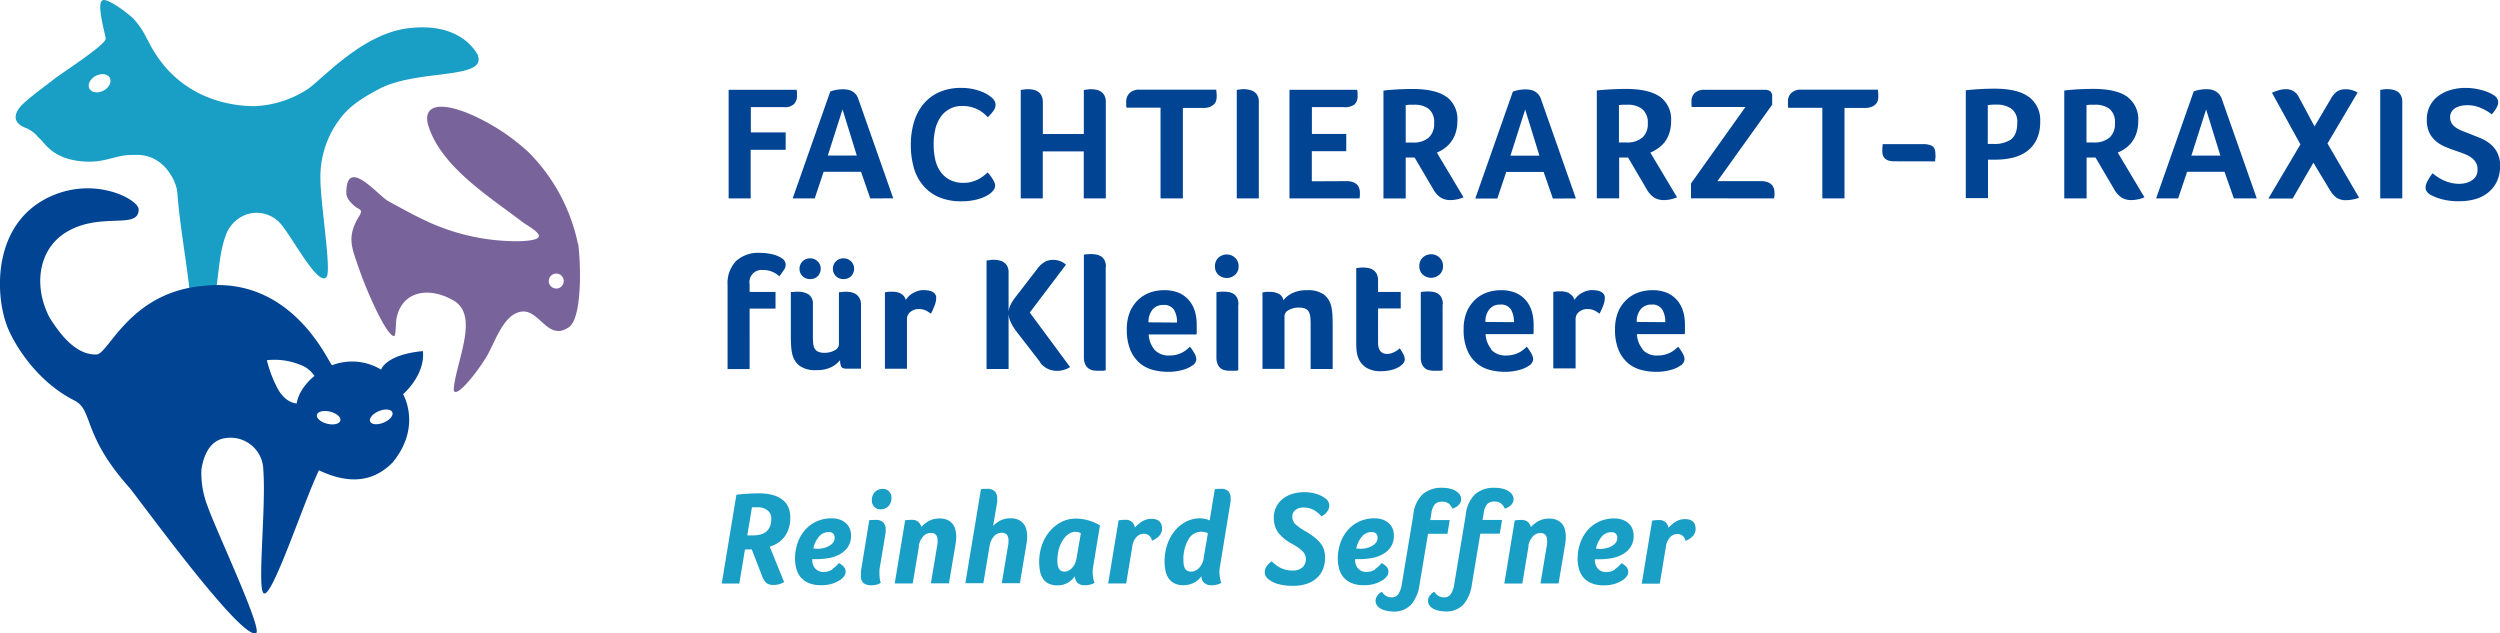
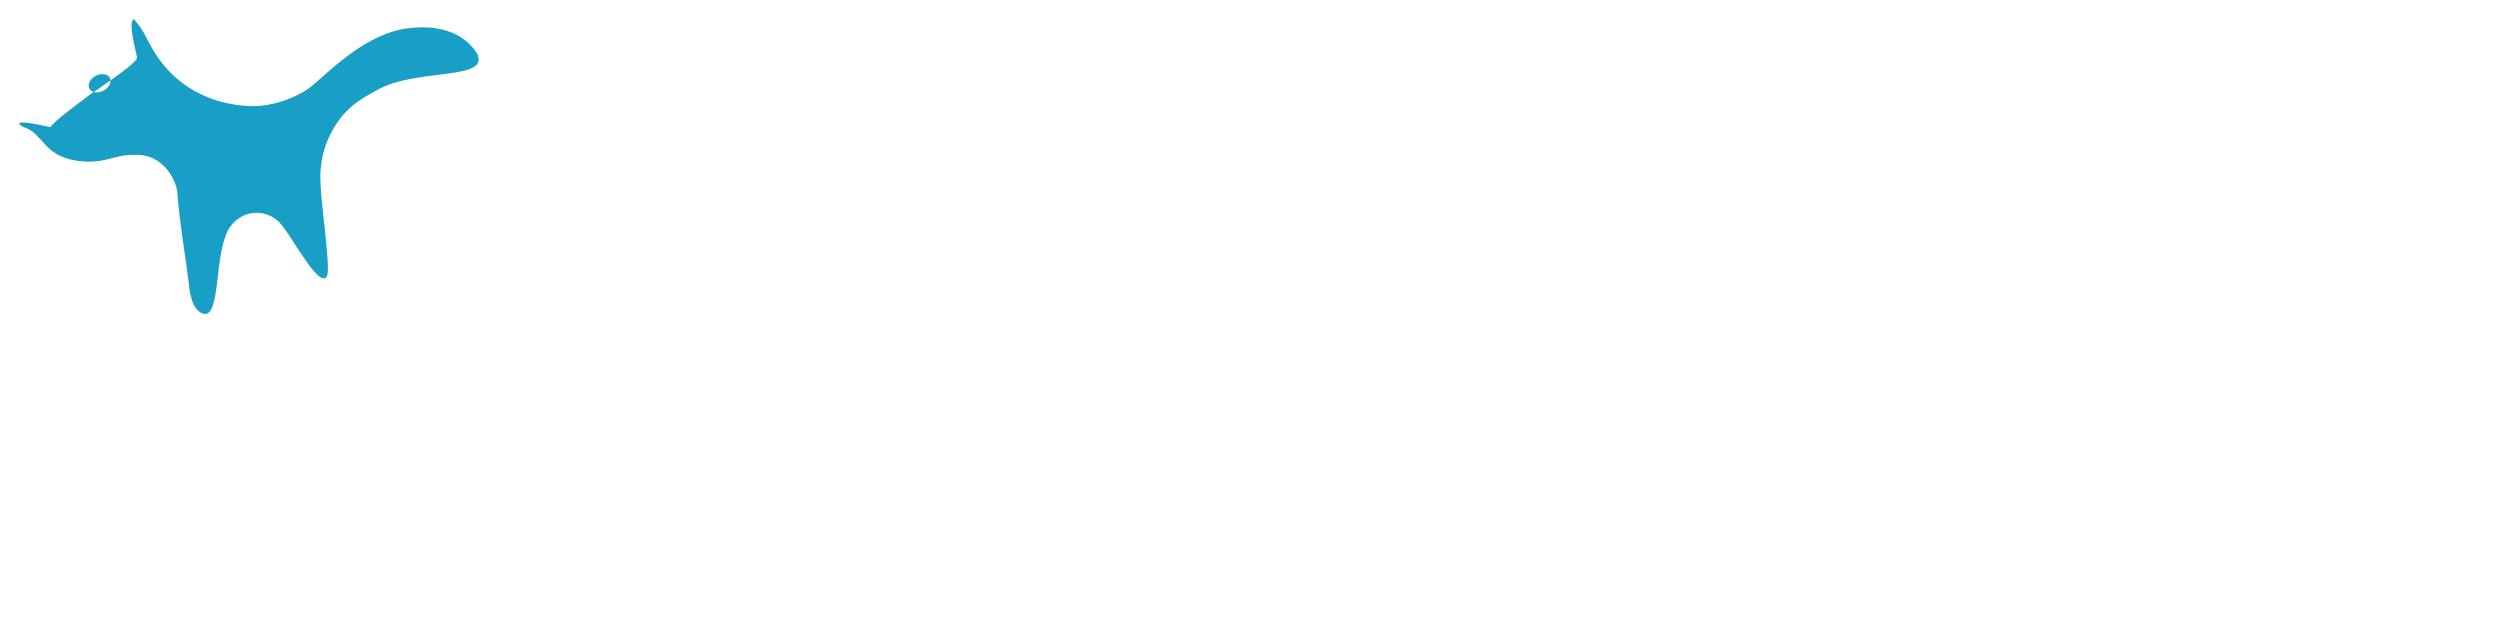
<svg xmlns="http://www.w3.org/2000/svg" viewBox="0 0 588.67 149.15">
  <defs>
    <style>.cls-1{fill:#199ec5;}.cls-2{fill:#004493;}.cls-3{fill:#79639b;}</style>
  </defs>
  <title>logo-seffner</title>
  <g id="Ebene_2" data-name="Ebene 2">
    <g id="Ebene_1-2" data-name="Ebene 1">
-       <path class="cls-1" d="M177,129.34l2.42,6.22a4.4,4.4,0,0,0,1,1.68,2.58,2.58,0,0,0,1.74.49,4.89,4.89,0,0,0,1.27-.16,5.5,5.5,0,0,0,1.21-.5l-3.39-8.35a6.86,6.86,0,0,0,3.56-2.43,7.49,7.49,0,0,0,1.27-4.57,5.82,5.82,0,0,0-.41-2.18,4.48,4.48,0,0,0-1.3-1.77,6.38,6.38,0,0,0-2.31-1.18,11.87,11.87,0,0,0-3.39-.42q-1.22,0-2.54.08t-2.73.24l-3.45,20.91h4.14l1.32-8Zm4.3-5.4a3,3,0,0,1-.89,1.26,3.56,3.56,0,0,1-1.4.67,7.36,7.36,0,0,1-1.79.2h-1.26l1.1-6.62.58,0,.8,0a3.57,3.57,0,0,1,2.26.71,2.28,2.28,0,0,1,.91,1.9,5.27,5.27,0,0,1-.31,1.95ZM196,134.08a3.92,3.92,0,0,1-2.2.6,2.5,2.5,0,0,1-.89-.17,2.4,2.4,0,0,1-.82-.52,2.71,2.71,0,0,1-.6-.88,3.1,3.1,0,0,1-.23-1.26v-.19a4,4,0,0,0,.5,0h.56a17.32,17.32,0,0,0,2.67-.22,8.27,8.27,0,0,0,2.61-.85,5.68,5.68,0,0,0,2-1.71,4.73,4.73,0,0,0,.79-2.84,4.08,4.08,0,0,0-.3-1.57,3.51,3.51,0,0,0-.88-1.26,4.29,4.29,0,0,0-1.43-.85,5.62,5.62,0,0,0-1.95-.31,8.31,8.31,0,0,0-3.64.77,8.13,8.13,0,0,0-2.7,2.06,9.18,9.18,0,0,0-1.69,3,11.19,11.19,0,0,0-.6,3.66,8.76,8.76,0,0,0,.31,2.35,5.26,5.26,0,0,0,1,2,5.12,5.12,0,0,0,1.88,1.38,7.08,7.08,0,0,0,2.89.52,8.33,8.33,0,0,0,2.87-.41,8.46,8.46,0,0,0,1.77-.88,4.13,4.13,0,0,0,.82-.79,1.75,1.75,0,0,0,.38-1.13q0-1.16-1.6-2a6.2,6.2,0,0,1-1.54,1.41Zm-4-4.9-.49,0a6.47,6.47,0,0,1,1.33-2.82,2.9,2.9,0,0,1,2.28-1.07,1.33,1.33,0,0,1,1.1.39,1.44,1.44,0,0,1,.31.93,1.88,1.88,0,0,1-.36,1.15,3,3,0,0,1-1,.82,4.84,4.84,0,0,1-1.32.49,6.73,6.73,0,0,1-1.44.16Zm10.72,5.59a3,3,0,0,0,0,.36c0,.14,0,.25,0,.33a2.3,2.3,0,0,0,.61,1.85,3,3,0,0,0,1.9.5,4.71,4.71,0,0,0,1.11-.13,3.9,3.9,0,0,0,1.05-.44,5,5,0,0,1-.23-1,9,9,0,0,1-.08-1.19q0-.38,0-.74c0-.24.05-.48.09-.71l1.38-8.29c0-.13,0-.25,0-.38s0-.25,0-.38a2.2,2.2,0,0,0-.55-1.52,2.37,2.37,0,0,0-1.84-.61l-.71,0c-.26,0-.52.05-.77.09l-2,12.24Zm6.44-15.54a2.76,2.76,0,0,0,.75-2.13,2.05,2.05,0,0,0-.53-1.35,1.91,1.91,0,0,0-1.54-.63,2.56,2.56,0,0,0-1.79.69,2.76,2.76,0,0,0-.75,2.14,2,2,0,0,0,.53,1.35,1.91,1.91,0,0,0,1.54.63,2.56,2.56,0,0,0,1.79-.69Zm7.19,9.29a4.22,4.22,0,0,1,1-2.17,2.29,2.29,0,0,1,1.76-.85,1.49,1.49,0,0,1,1.33.5,2.18,2.18,0,0,1,.33,1.22c0,.21,0,.42,0,.63s-.05.43-.1.66l-1.48,8.85h4.26l1.49-8.85q.09-.53.16-1.08a9.54,9.54,0,0,0,.06-1.11,6.09,6.09,0,0,0-.32-2,3.29,3.29,0,0,0-1.23-1.6,3.91,3.91,0,0,0-2.31-.63,5.17,5.17,0,0,0-2.61.6,7.37,7.37,0,0,0-1.76,1.38,2.37,2.37,0,0,0-.82-1.29,2.4,2.4,0,0,0-1.41-.38,9.24,9.24,0,0,0-1.57.13l-2.45,14.85h4.24l1.48-8.85ZM234.81,118c0-.12,0-.25,0-.38s0-.25,0-.38a2.2,2.2,0,0,0-.55-1.52,2.37,2.37,0,0,0-1.84-.61l-.69,0q-.38,0-.75.09l-3.67,22.13h4.24l1.48-8.85a4.22,4.22,0,0,1,1-2.17,2.29,2.29,0,0,1,1.76-.85,1.49,1.49,0,0,1,1.34.5,2.19,2.19,0,0,1,.33,1.22c0,.21,0,.42,0,.63s-.05.43-.09.66l-1.48,8.85h4.26l1.49-8.85q.09-.53.16-1.08a9.77,9.77,0,0,0,.06-1.11,6.09,6.09,0,0,0-.32-2,3.29,3.29,0,0,0-1.23-1.6,3.91,3.91,0,0,0-2.31-.63,5.18,5.18,0,0,0-2.45.52,7,7,0,0,0-1.7,1.24l1-5.84Zm19,19.32a2.44,2.44,0,0,0,1.6.49,5.77,5.77,0,0,0,1.19-.13,3.75,3.75,0,0,0,1.13-.44,5.42,5.42,0,0,1-.33-1.24,9,9,0,0,1-.11-1.4,5.35,5.35,0,0,1,.09-1l1.63-9.89a10.73,10.73,0,0,0-2.86-1.21,11.08,11.08,0,0,0-2.76-.39,7.41,7.41,0,0,0-3.58.86,9,9,0,0,0-2.75,2.28,10.3,10.3,0,0,0-1.76,3.23,12.16,12.16,0,0,0-.41,6,4.89,4.89,0,0,0,.69,1.77,3.39,3.39,0,0,0,1.32,1.16,4.66,4.66,0,0,0,2.12.42,4.57,4.57,0,0,0,2.37-.59,6,6,0,0,0,1.71-1.54,2.22,2.22,0,0,0,.69,1.6Zm.69-11.72-1,5.79a4.84,4.84,0,0,1-.35,1.24,4,4,0,0,1-.63,1,3.18,3.18,0,0,1-.85.7,2.08,2.08,0,0,1-1,.27q-1.69,0-1.69-2.47a10.63,10.63,0,0,1,.36-2.88,7.59,7.59,0,0,1,1-2.17,4.73,4.73,0,0,1,1.35-1.38,2.86,2.86,0,0,1,1.57-.48,2.48,2.48,0,0,1,1.29.38Zm18.49.55a2.5,2.5,0,0,0,.63-1.77,2.86,2.86,0,0,0-.11-.77,1.86,1.86,0,0,0-.38-.71,2,2,0,0,0-.74-.52,3,3,0,0,0-1.19-.2,4.09,4.09,0,0,0-2.32.63,9.18,9.18,0,0,0-1.66,1.41,2.08,2.08,0,0,0-2.26-1.82,9.25,9.25,0,0,0-1.57.13l-2.45,14.85h4.24l1.44-8.66a4,4,0,0,1,1-2.29,2.36,2.36,0,0,1,1.68-.75,1.91,1.91,0,0,1,1.95,1.63,5,5,0,0,0,1.73-1.15Zm10.67,11.17a2.44,2.44,0,0,0,1.6.49,5.77,5.77,0,0,0,1.19-.13,3.75,3.75,0,0,0,1.13-.44,5.48,5.48,0,0,1-.33-1.24,9,9,0,0,1-.11-1.4,5.28,5.28,0,0,1,.09-1L289.78,118c0-.12,0-.25,0-.38s0-.25,0-.38a2.33,2.33,0,0,0-.5-1.52,2.21,2.21,0,0,0-1.79-.61l-.69,0q-.38,0-.75.09l-1.22,7.35a4.1,4.1,0,0,0-1.07-.36,5.55,5.55,0,0,0-1.13-.14,7.18,7.18,0,0,0-3.42.82,8.41,8.41,0,0,0-2.65,2.21,10.42,10.42,0,0,0-1.73,3.23,12.19,12.19,0,0,0-.61,3.88,10.22,10.22,0,0,0,.23,2.26,5,5,0,0,0,.75,1.77,3.57,3.57,0,0,0,1.38,1.16,4.85,4.85,0,0,0,2.15.42,5.53,5.53,0,0,0,2.25-.51,4.45,4.45,0,0,0,1.9-1.62,2.22,2.22,0,0,0,.69,1.6Zm-.22-5.93a4.45,4.45,0,0,1-.36,1.24,4.32,4.32,0,0,1-.64,1,3,3,0,0,1-.88.7,2.32,2.32,0,0,1-1.1.27q-1.79,0-1.79-2.47a9.3,9.3,0,0,1,1.18-5.15,3.45,3.45,0,0,1,2.94-1.77,4.17,4.17,0,0,1,.88.09,2.5,2.5,0,0,1,.75.28l-1,5.79Zm18.25,2.41a8.22,8.22,0,0,1-2.24-1.63,4.45,4.45,0,0,0-1.15,1.11,2.44,2.44,0,0,0-.49,1.46,1.8,1.8,0,0,0,.27,1,3.26,3.26,0,0,0,.83.82,6.72,6.72,0,0,0,2.18,1,13.18,13.18,0,0,0,3.44.38,10.26,10.26,0,0,0,3-.42,6.66,6.66,0,0,0,2.38-1.27,5.73,5.73,0,0,0,1.55-2.09,7,7,0,0,0,.55-2.84,6.42,6.42,0,0,0-.22-1.73A4.67,4.67,0,0,0,311,128a8,8,0,0,0-1.46-1.46,19.28,19.28,0,0,0-2.26-1.51,12.34,12.34,0,0,1-2.17-1.52,2.49,2.49,0,0,1-.81-1.93,1.87,1.87,0,0,1,.7-1.46,2.78,2.78,0,0,1,1.89-.61,4.93,4.93,0,0,1,2.41.55,6.75,6.75,0,0,1,1.85,1.52,3.3,3.3,0,0,0,1.31-1.05A2.48,2.48,0,0,0,313,119a2,2,0,0,0-.78-1.54,8.78,8.78,0,0,0-.74-.5,6,6,0,0,0-1.1-.52,9.68,9.68,0,0,0-1.44-.39,9.31,9.31,0,0,0-1.77-.16,9.65,9.65,0,0,0-2.86.41,6.86,6.86,0,0,0-2.29,1.19,5.49,5.49,0,0,0-2.07,4.43,5.67,5.67,0,0,0,1.08,3.56,10,10,0,0,0,3.19,2.56,17.49,17.49,0,0,1,1.59,1,5.77,5.77,0,0,1,1,.86,2.71,2.71,0,0,1,.51,2.75,2.33,2.33,0,0,1-.54.85,2.81,2.81,0,0,1-.95.61,3.55,3.55,0,0,1-1.35.24,6.44,6.44,0,0,1-2.81-.57Zm22.15.28a3.92,3.92,0,0,1-2.2.6,2.51,2.51,0,0,1-.9-.17,2.4,2.4,0,0,1-.82-.52,2.7,2.7,0,0,1-.6-.88,3.09,3.09,0,0,1-.24-1.26v-.19a4,4,0,0,0,.5,0h.57a17.34,17.34,0,0,0,2.67-.22,8.27,8.27,0,0,0,2.61-.85,5.68,5.68,0,0,0,2-1.71,4.74,4.74,0,0,0,.78-2.84,4.07,4.07,0,0,0-.3-1.57,3.52,3.52,0,0,0-.88-1.26,4.3,4.3,0,0,0-1.43-.85,5.61,5.61,0,0,0-1.95-.31,8.31,8.31,0,0,0-3.64.77,8.12,8.12,0,0,0-2.7,2.06,9.19,9.19,0,0,0-1.7,3,11.23,11.23,0,0,0-.6,3.66,8.71,8.71,0,0,0,.31,2.35,5.25,5.25,0,0,0,1,2,5.12,5.12,0,0,0,1.88,1.38,7.08,7.08,0,0,0,2.89.52,8.32,8.32,0,0,0,2.87-.41,8.48,8.48,0,0,0,1.77-.88,4.1,4.1,0,0,0,.82-.79,1.75,1.75,0,0,0,.38-1.13q0-1.16-1.6-2a6.22,6.22,0,0,1-1.54,1.41Zm-4-4.9-.49,0a6.44,6.44,0,0,1,1.33-2.82,2.9,2.9,0,0,1,2.28-1.07,1.34,1.34,0,0,1,1.1.39,1.44,1.44,0,0,1,.31.93,1.88,1.88,0,0,1-.36,1.15,3,3,0,0,1-1,.82,4.83,4.83,0,0,1-1.32.49,6.74,6.74,0,0,1-1.44.16Zm21.27-10.63a3.43,3.43,0,0,1,.88,1.21,3.18,3.18,0,0,0,1.55-.93,1.91,1.91,0,0,0,.52-1.24,2.06,2.06,0,0,0-.72-1.57,4,4,0,0,0-1.52-.85,7.23,7.23,0,0,0-2.25-.31,6.72,6.72,0,0,0-4.55,1.49,7.75,7.75,0,0,0-2.23,4.91l-2.73,16.42a5.44,5.44,0,0,1-.8,2.21,1.8,1.8,0,0,1-1.55.77,2.55,2.55,0,0,1-1.33-.33,3.3,3.3,0,0,1-1-1,3.26,3.26,0,0,0-1.11,1,2,2,0,0,0-.36,1.12,1.82,1.82,0,0,0,.41,1.21,2.9,2.9,0,0,0,1,.77,5.4,5.4,0,0,0,1.32.41A7.71,7.71,0,0,0,328,144a5.45,5.45,0,0,0,4.3-1.66,9,9,0,0,0,1.95-4.65l2-12h4.58l.53-3.23h-4.58l.28-1.69a3.82,3.82,0,0,1,.83-2.06,2.23,2.23,0,0,1,1.65-.58,2.42,2.42,0,0,1,1.6.46Zm12.34,0a3.46,3.46,0,0,1,.88,1.21,3.19,3.19,0,0,0,1.55-.93,1.92,1.92,0,0,0,.52-1.24,2.05,2.05,0,0,0-.72-1.57,4,4,0,0,0-1.52-.85,7.23,7.23,0,0,0-2.24-.31,6.72,6.72,0,0,0-4.55,1.49,7.75,7.75,0,0,0-2.23,4.91l-2.73,16.42a5.44,5.44,0,0,1-.8,2.21,1.8,1.8,0,0,1-1.55.77,2.55,2.55,0,0,1-1.33-.33,3.31,3.31,0,0,1-1-1,3.26,3.26,0,0,0-1.11,1,2,2,0,0,0-.36,1.12,1.82,1.82,0,0,0,.41,1.21,2.91,2.91,0,0,0,1,.77,5.41,5.41,0,0,0,1.32.41,7.7,7.7,0,0,0,1.33.13,5.44,5.44,0,0,0,4.3-1.66,9,9,0,0,0,1.95-4.65l2-12h4.58l.53-3.23h-4.58l.28-1.69a3.83,3.83,0,0,1,.83-2.06,2.23,2.23,0,0,1,1.65-.58,2.42,2.42,0,0,1,1.6.46Zm6.43,10a4.22,4.22,0,0,1,1-2.17,2.29,2.29,0,0,1,1.76-.85,1.49,1.49,0,0,1,1.33.5,2.18,2.18,0,0,1,.33,1.22,6.27,6.27,0,0,1,0,.63q0,.31-.09.66l-1.48,8.85h4.26l1.49-8.85q.09-.53.16-1.08a9.77,9.77,0,0,0,.06-1.11,6.09,6.09,0,0,0-.32-2,3.29,3.29,0,0,0-1.23-1.6,3.91,3.91,0,0,0-2.31-.63,5.18,5.18,0,0,0-2.61.6,7.34,7.34,0,0,0-1.76,1.38,2.37,2.37,0,0,0-.82-1.29,2.41,2.41,0,0,0-1.41-.38,9.24,9.24,0,0,0-1.57.13l-2.45,14.85h4.24l1.47-8.85Zm20.41,5.56a3.92,3.92,0,0,1-2.2.6,2.5,2.5,0,0,1-.89-.17,2.41,2.41,0,0,1-.82-.52,2.71,2.71,0,0,1-.6-.88,3.09,3.09,0,0,1-.24-1.26v-.19a4,4,0,0,0,.5,0h.57a17.33,17.33,0,0,0,2.67-.22,8.27,8.27,0,0,0,2.61-.85,5.68,5.68,0,0,0,2-1.71,4.73,4.73,0,0,0,.78-2.84,4.09,4.09,0,0,0-.3-1.57,3.53,3.53,0,0,0-.88-1.26,4.31,4.31,0,0,0-1.43-.85,5.61,5.61,0,0,0-1.95-.31,8.31,8.31,0,0,0-3.64.77,8.14,8.14,0,0,0-2.7,2.06,9.18,9.18,0,0,0-1.69,3,11.2,11.2,0,0,0-.6,3.66,8.76,8.76,0,0,0,.31,2.35,5.26,5.26,0,0,0,1,2,5.13,5.13,0,0,0,1.88,1.38,7.08,7.08,0,0,0,2.89.52,8.33,8.33,0,0,0,2.87-.41,8.45,8.45,0,0,0,1.77-.88,4.1,4.1,0,0,0,.82-.79,1.75,1.75,0,0,0,.38-1.13q0-1.16-1.6-2a6.2,6.2,0,0,1-1.54,1.41Zm-4-4.9-.49,0a6.46,6.46,0,0,1,1.33-2.82,2.9,2.9,0,0,1,2.28-1.07,1.34,1.34,0,0,1,1.1.39,1.44,1.44,0,0,1,.31.93,1.88,1.88,0,0,1-.36,1.15,3,3,0,0,1-1,.82,4.84,4.84,0,0,1-1.32.49,6.73,6.73,0,0,1-1.44.16Zm22.34-3a2.5,2.5,0,0,0,.63-1.77,2.85,2.85,0,0,0-.11-.77,1.85,1.85,0,0,0-.38-.71,2,2,0,0,0-.74-.52,3,3,0,0,0-1.19-.2,4.09,4.09,0,0,0-2.32.63,9.16,9.16,0,0,0-1.66,1.41,2.08,2.08,0,0,0-2.26-1.82,9.23,9.23,0,0,0-1.57.13l-2.45,14.85h4.24l1.44-8.66a4,4,0,0,1,1-2.29,2.37,2.37,0,0,1,1.68-.75,1.91,1.91,0,0,1,1.95,1.63,5,5,0,0,0,1.73-1.15Z" />
-       <path class="cls-2" d="M184.55,63.66a2.66,2.66,0,0,0,.46-1.3,1.9,1.9,0,0,0-1-1.6,6.74,6.74,0,0,0-2.31-.92,12.92,12.92,0,0,0-2.77-.3,7.72,7.72,0,0,0-5.61,1.93,7.5,7.5,0,0,0-2,5.63v19.8h5.19V72.66h6.1V68.74h-6.1V66.94a2.87,2.87,0,0,1,3.17-3.36,5.47,5.47,0,0,1,2.19.42,5.14,5.14,0,0,1,1.62,1.07,11.51,11.51,0,0,0,1-1.41Zm13,17.35a1.71,1.71,0,0,1-1,1.47,4.71,4.71,0,0,1-2.42.59,3.42,3.42,0,0,1-1.55-.29,1.75,1.75,0,0,1-.8-.8,3.49,3.49,0,0,1-.31-1.24q-.06-.72-.06-1.56V71.67a2.57,2.57,0,0,0-1-2.33,4.52,4.52,0,0,0-2.52-.65l-.55,0-.55.06a4.75,4.75,0,0,1-.57,0v10.6q0,1,.06,2a12.08,12.08,0,0,0,.25,1.91,4.87,4.87,0,0,0,1.68,2.82,6.22,6.22,0,0,0,4,1.07,7.5,7.5,0,0,0,3.61-.74,6.09,6.09,0,0,0,2-1.62,3.58,3.58,0,0,0,.25,1.51q.25.51,1.2.51h3.47V71.79a3.27,3.27,0,0,0-.31-1.51,2.6,2.6,0,0,0-.78-.93,3.15,3.15,0,0,0-1.11-.5,5.43,5.43,0,0,0-1.28-.15c-.36,0-.73,0-1.11.06l-.61.06V81Zm2.82-19.49a2.46,2.46,0,0,0-1.75-.69,2.53,2.53,0,0,0-1.77.69,2.49,2.49,0,0,0,0,3.53,2.55,2.55,0,0,0,1.79.67,2.5,2.5,0,0,0,1.75-.67,2.51,2.51,0,0,0,0-3.53Zm-7.86,0a2.46,2.46,0,0,0-1.75-.69,2.53,2.53,0,0,0-1.77.69,2.49,2.49,0,0,0,0,3.53,2.55,2.55,0,0,0,1.79.67,2.5,2.5,0,0,0,1.75-.67,2.51,2.51,0,0,0,0-3.53Zm19.7,7.64a4.47,4.47,0,0,0-2.12-.47l-.73,0-.53.06-.46.08v18h5.19V75.11a2.1,2.1,0,0,1,.8-1.65,2.94,2.94,0,0,1,2-.69,3.75,3.75,0,0,1,1.53.29,5.67,5.67,0,0,1,1.3.82,15.45,15.45,0,0,0,.84-1.84,5.37,5.37,0,0,0,.42-1.91,1.45,1.45,0,0,0-.27-.89,1.85,1.85,0,0,0-.71-.57,3.36,3.36,0,0,0-1-.28,6.82,6.82,0,0,0-1-.08,4.4,4.4,0,0,0-1.43.23,6,6,0,0,0-1.22.57,4.32,4.32,0,0,0-.94.76,6.7,6.7,0,0,0-.61.76,2.12,2.12,0,0,0-1.12-1.45Zm32.67,16.16a4.89,4.89,0,0,0,4.08,2,5.63,5.63,0,0,0,1.49-.21,6.12,6.12,0,0,0,1.53-.67l-9.5-12.85L251,62.33a3.86,3.86,0,0,0-1.3-.82,4.76,4.76,0,0,0-1.79-.32,4,4,0,0,0-1.87.46,5.56,5.56,0,0,0-1.75,1.6L239,70.11a10.27,10.27,0,0,0-1,1.58,4.48,4.48,0,0,0-.51,1.77V64.16a3.07,3.07,0,0,0-.34-1.54,2.43,2.43,0,0,0-.85-.9,3.39,3.39,0,0,0-1.1-.42,5.77,5.77,0,0,0-1.12-.12,4.21,4.21,0,0,0-.55,0l-.59.08-.64.08V86.89h5.19v-13a5.61,5.61,0,0,0,.61,2.19,11.7,11.7,0,0,0,1.26,2l5.61,7.25Zm15.53-22.47a3.38,3.38,0,0,0-.31-1.54,2.37,2.37,0,0,0-.8-.92,3,3,0,0,0-1.11-.44,6.55,6.55,0,0,0-1.22-.12q-.61,0-1.18.06a1.76,1.76,0,0,0-.57.1V84.11a3.92,3.92,0,0,0,.27,1.56,2.48,2.48,0,0,0,.72,1,2.57,2.57,0,0,0,1,.5,5.61,5.61,0,0,0,1.24.13q.65,0,1.18,0a2.8,2.8,0,0,0,.73-.11V62.86Zm11.37,19.4a6,6,0,0,1-1.3-3.49h11.25a4.09,4.09,0,0,0,.06-.51l0-.67c0-.23,0-.44,0-.65V76.4a10.91,10.91,0,0,0-.42-3.05,7.07,7.07,0,0,0-1.35-2.57A6.6,6.6,0,0,0,277.69,69a8.82,8.82,0,0,0-3.62-.67,9.85,9.85,0,0,0-3.2.53,7.84,7.84,0,0,0-2.8,1.68,8.28,8.28,0,0,0-2,2.88,10.47,10.47,0,0,0-.74,4.14,12.22,12.22,0,0,0,.84,4.86,8.23,8.23,0,0,0,2.19,3.07,7.79,7.79,0,0,0,3.09,1.6,13.77,13.77,0,0,0,3.53.46,12.14,12.14,0,0,0,3.45-.44,7.14,7.14,0,0,0,2.27-1,1.91,1.91,0,0,0,1-1.53,3.25,3.25,0,0,0-.5-1.47,10.65,10.65,0,0,0-1-1.47l-.77.67a5.41,5.41,0,0,1-1,.67,6.66,6.66,0,0,1-1.3.51,6.09,6.09,0,0,1-1.68.21,4.45,4.45,0,0,1-3.64-1.39Zm-1.34-6.35a4.49,4.49,0,0,1,.94-3,3.16,3.16,0,0,1,2.51-1.09,2.76,2.76,0,0,1,2.55,1.14,5.58,5.58,0,0,1,.71,3Zm21.17-4.2a3.37,3.37,0,0,0-.3-1.55,2.35,2.35,0,0,0-.8-.92,3,3,0,0,0-1.11-.44,6.66,6.66,0,0,0-1.22-.11c-.41,0-.8,0-1.18.06a1.73,1.73,0,0,0-.57.09V84.11a4.18,4.18,0,0,0,.25,1.56,2.4,2.4,0,0,0,.69,1,2.43,2.43,0,0,0,1,.5,6.46,6.46,0,0,0,1.37.13q.61,0,1.14,0a2.23,2.23,0,0,0,.69-.11V71.71Zm-.78-11a2.88,2.88,0,0,0-3.95,0,2.68,2.68,0,0,0-.8,2,2.62,2.62,0,0,0,.8,2,2.94,2.94,0,0,0,3.95,0,2.59,2.59,0,0,0,.82-2,2.65,2.65,0,0,0-.82-2Zm11.61,13.79a1.71,1.71,0,0,1,1-1.47,4.77,4.77,0,0,1,2.44-.59,3.46,3.46,0,0,1,1.56.29,1.75,1.75,0,0,1,.8.8,3.45,3.45,0,0,1,.31,1.24q.06.72.06,1.56V86.89h5.19V76.14q0-1-.06-2a12.06,12.06,0,0,0-.25-1.91,4.88,4.88,0,0,0-1.68-2.82,6.27,6.27,0,0,0-4-1.07,7.53,7.53,0,0,0-3.62.74,6.1,6.1,0,0,0-2,1.62,2.07,2.07,0,0,0-1.12-1.54,4.71,4.71,0,0,0-2.1-.44l-.72,0-.53.06-.45.08v18h5.19V74.53Zm19.13,12a6.38,6.38,0,0,0,3.68.91,9.51,9.51,0,0,0,2.25-.25,7,7,0,0,0,1.75-.66,4,4,0,0,0,1.13-.88,1.53,1.53,0,0,0,.4-1,2.6,2.6,0,0,0-.31-1.15,12.81,12.81,0,0,0-.88-1.45c-.08.08-.21.19-.4.34a4.73,4.73,0,0,1-.67.44,5.92,5.92,0,0,1-.86.38,2.94,2.94,0,0,1-1,.17q-2.17,0-2.17-2.66V72.63h5.34V68.74h-5.34V66.07a3.38,3.38,0,0,0-.31-1.55,2.52,2.52,0,0,0-.8-.93,2.82,2.82,0,0,0-1.11-.46A6.54,6.54,0,0,0,321.1,63l-.61,0-.57.06-.57.08v17.7q0,.84.08,1.68a6.62,6.62,0,0,0,.34,1.6,4.88,4.88,0,0,0,1.85,2.4Zm18.17-14.84a3.38,3.38,0,0,0-.31-1.55,2.36,2.36,0,0,0-.8-.92,3,3,0,0,0-1.11-.44,6.67,6.67,0,0,0-1.22-.11q-.61,0-1.18.06a1.73,1.73,0,0,0-.57.09V84.11a4.2,4.2,0,0,0,.25,1.56,2.39,2.39,0,0,0,.69,1,2.43,2.43,0,0,0,1,.5,6.45,6.45,0,0,0,1.37.13q.61,0,1.14,0a2.25,2.25,0,0,0,.69-.11V71.71Zm-.78-11a2.88,2.88,0,0,0-3.95,0,2.68,2.68,0,0,0-.8,2,2.62,2.62,0,0,0,.8,2,2.94,2.94,0,0,0,3.95,0,2.59,2.59,0,0,0,.82-2,2.65,2.65,0,0,0-.82-2Zm12.15,21.51a6,6,0,0,1-1.3-3.49h11.25a4.07,4.07,0,0,0,.06-.51c0-.22,0-.44,0-.67s0-.44,0-.65V76.4a11,11,0,0,0-.42-3.05,7.08,7.08,0,0,0-1.35-2.57A6.62,6.62,0,0,0,357,69a8.82,8.82,0,0,0-3.62-.67,9.85,9.85,0,0,0-3.2.53,7.84,7.84,0,0,0-2.8,1.68,8.31,8.31,0,0,0-2,2.88,10.47,10.47,0,0,0-.74,4.14,12.22,12.22,0,0,0,.84,4.86,8.23,8.23,0,0,0,2.19,3.07,7.8,7.8,0,0,0,3.09,1.6,13.78,13.78,0,0,0,3.53.46,12.14,12.14,0,0,0,3.45-.44,7.14,7.14,0,0,0,2.27-1,1.91,1.91,0,0,0,1-1.53,3.25,3.25,0,0,0-.5-1.47,10.6,10.6,0,0,0-1-1.47l-.77.67a5.36,5.36,0,0,1-1,.67,6.66,6.66,0,0,1-1.3.51,6.09,6.09,0,0,1-1.68.21,4.45,4.45,0,0,1-3.64-1.39Zm-1.34-6.35a4.49,4.49,0,0,1,.94-3,3.16,3.16,0,0,1,2.51-1.09,2.76,2.76,0,0,1,2.55,1.14,5.58,5.58,0,0,1,.71,3Zm19.82-6.74a4.48,4.48,0,0,0-2.12-.47l-.73,0-.53.06-.46.08v18H371V75.11a2.1,2.1,0,0,1,.8-1.65,2.94,2.94,0,0,1,2-.69,3.75,3.75,0,0,1,1.53.29,5.68,5.68,0,0,1,1.3.82,15.6,15.6,0,0,0,.84-1.84,5.37,5.37,0,0,0,.42-1.91,1.45,1.45,0,0,0-.27-.89,1.86,1.86,0,0,0-.71-.57,3.36,3.36,0,0,0-1-.28,6.79,6.79,0,0,0-1-.08,4.42,4.42,0,0,0-1.43.23,6,6,0,0,0-1.22.57,4.32,4.32,0,0,0-.94.76,6.59,6.59,0,0,0-.61.76,2.12,2.12,0,0,0-1.12-1.45Zm17.15,13.09a6,6,0,0,1-1.3-3.49h11.25a4.07,4.07,0,0,0,.06-.51l0-.67c0-.23,0-.44,0-.65V76.4a10.93,10.93,0,0,0-.42-3.05,7.07,7.07,0,0,0-1.35-2.57A6.6,6.6,0,0,0,392.65,69a8.82,8.82,0,0,0-3.62-.67,9.86,9.86,0,0,0-3.2.53,7.84,7.84,0,0,0-2.8,1.68,8.3,8.3,0,0,0-2,2.88,10.47,10.47,0,0,0-.74,4.14,12.22,12.22,0,0,0,.84,4.86,8.23,8.23,0,0,0,2.19,3.07,7.79,7.79,0,0,0,3.09,1.6,13.78,13.78,0,0,0,3.53.46,12.14,12.14,0,0,0,3.45-.44,7.15,7.15,0,0,0,2.27-1,1.91,1.91,0,0,0,1-1.53,3.24,3.24,0,0,0-.5-1.47,10.69,10.69,0,0,0-1-1.47l-.77.67a5.4,5.4,0,0,1-1,.67,6.63,6.63,0,0,1-1.3.51,6.08,6.08,0,0,1-1.68.21,4.45,4.45,0,0,1-3.64-1.39Zm-1.34-6.35a4.49,4.49,0,0,1,.94-3,3.16,3.16,0,0,1,2.51-1.09,2.76,2.76,0,0,1,2.55,1.14,5.58,5.58,0,0,1,.71,3Z" />
-       <path class="cls-2" d="M176.76,25.23h7.82a3.12,3.12,0,0,0,2.42-.76,2.79,2.79,0,0,0,.67-1.91c0-.28,0-.51,0-.71a6.88,6.88,0,0,0-.1-.71h-16V46.71h5.19V35.27H185V31.18h-8.2V25.23Zm33.57,21.47-8.2-23.34a3.3,3.3,0,0,0-.7-1.26,3.35,3.35,0,0,0-1.95-1,6.57,6.57,0,0,0-.93-.08,8.6,8.6,0,0,0-1.77.17,7.39,7.39,0,0,0-1.28.36l-8.85,25.17h5.19l2.1-6.26h8.81l2.17,6.26Zm-8.58-10.07h-6.83l3.47-10.87,3.36,10.87Zm32.38,7.86a1.7,1.7,0,0,0,.19-.84,1.87,1.87,0,0,0-.19-.76,7,7,0,0,0-.46-.84,9.37,9.37,0,0,0-.57-.8l-.53-.65q-.34.31-.86.73a8.15,8.15,0,0,1-1.2.8,8,8,0,0,1-1.58.65,6.87,6.87,0,0,1-2,.27,6.8,6.8,0,0,1-3.38-.76,6.31,6.31,0,0,1-2.19-2,8.2,8.2,0,0,1-1.18-2.9,16.71,16.71,0,0,1-.34-3.43,15.88,15.88,0,0,1,.34-3.3,8.67,8.67,0,0,1,1.15-2.88,6,6,0,0,1,5.38-2.82,7.51,7.51,0,0,1,2,.25,8.43,8.43,0,0,1,1.6.61,7,7,0,0,1,1.28.84q.57.48,1,.94a11,11,0,0,0,1.26-1.41,2.53,2.53,0,0,0,.57-1.52,1.77,1.77,0,0,0-.25-.92,3,3,0,0,0-.59-.72,9.78,9.78,0,0,0-.9-.67,8.12,8.12,0,0,0-1.49-.76,13.39,13.39,0,0,0-2.1-.63,12.42,12.42,0,0,0-2.69-.27,12.62,12.62,0,0,0-5.24,1,10.26,10.26,0,0,0-3.72,2.8,12,12,0,0,0-2.23,4.25,18.44,18.44,0,0,0-.74,5.36,19.49,19.49,0,0,0,.69,5.32,11.33,11.33,0,0,0,2.16,4.2,9.93,9.93,0,0,0,3.72,2.77,13.17,13.17,0,0,0,5.34,1,14.64,14.64,0,0,0,2.84-.25,12.09,12.09,0,0,0,2.1-.59,8.43,8.43,0,0,0,1.39-.69,4.78,4.78,0,0,0,.76-.57,3.64,3.64,0,0,0,.61-.76ZM245.54,24a3.13,3.13,0,0,0-.32-1.53,2.55,2.55,0,0,0-.82-.9,3,3,0,0,0-1.08-.44,6,6,0,0,0-1.15-.12,4.23,4.23,0,0,0-.55,0l-.59.08-.68.08V46.71h5.19V35.65h9.65V46.71h5.19V24a3.1,3.1,0,0,0-.32-1.52,2.55,2.55,0,0,0-.81-.9,3,3,0,0,0-1.08-.44,5.61,5.61,0,0,0-1.08-.12,5.43,5.43,0,0,0-.62,0l-.62.08-.64.08V31.56h-9.65V24Zm27.73,22.72h5.26V25.42h4.81a4.12,4.12,0,0,0,1.47-.23,2.94,2.94,0,0,0,1-.59,2,2,0,0,0,.53-.84,3.19,3.19,0,0,0,.15-1,11.6,11.6,0,0,0-.11-1.64H268.42a3.16,3.16,0,0,0-2.5.86,2.82,2.82,0,0,0-.74,1.89c0,.28,0,.52,0,.73s0,.46.09.76v0h8V46.71ZM296.42,24a3.08,3.08,0,0,0-.34-1.54,2.43,2.43,0,0,0-.85-.9,3.39,3.39,0,0,0-1.1-.42A5.77,5.77,0,0,0,293,21a4.21,4.21,0,0,0-.55,0l-.59.08-.64.08V46.71h5.19V24Zm12.47,18.69V35.61H317V31.53h-8.09V25.23h7.51a3.7,3.7,0,0,0,2.56-.67,2.68,2.68,0,0,0,.69-2c0-.28,0-.51,0-.71a6.75,6.75,0,0,0-.1-.71H303.63V46.71h16.52q0-.34.06-.63c0-.19,0-.42,0-.71a3.35,3.35,0,0,0-.15-1,2.2,2.2,0,0,0-.51-.88,2.57,2.57,0,0,0-1-.61,4.41,4.41,0,0,0-1.53-.23Zm31.72-19.87q-2.57-1.87-8.1-1.87-1.45,0-3.24.09t-3.51.29v25.4H331V37.1h2.1l4.35,7.4a5.68,5.68,0,0,0,1.75,2,4.31,4.31,0,0,0,2.37.61,7.3,7.3,0,0,0,1.53-.17,8.52,8.52,0,0,0,1.52-.48l-6.29-10.53a8.17,8.17,0,0,0,1.79-1,6.83,6.83,0,0,0,1.56-1.53,7.31,7.31,0,0,0,1.09-2.15,9.11,9.11,0,0,0,.4-2.8,6.56,6.56,0,0,0-2.58-5.68Zm-4.25,9.63a5.38,5.38,0,0,1-3.58,1.12H331V24.74l.84-.08q.5,0,1.18,0a5.49,5.49,0,0,1,3.43,1A4,4,0,0,1,337.69,29a4.26,4.26,0,0,1-1.33,3.45Zm34.71,14.28-8.2-23.34a3.31,3.31,0,0,0-.71-1.26,3.35,3.35,0,0,0-1.95-1,6.57,6.57,0,0,0-.93-.08,8.6,8.6,0,0,0-1.77.17,7.37,7.37,0,0,0-1.28.36l-8.85,25.17h5.19l2.1-6.26h8.81l2.17,6.26Zm-8.58-10.07h-6.83l3.47-10.87,3.36,10.87Zm28.4-13.85q-2.57-1.87-8.1-1.87-1.45,0-3.24.09T376,21.3v25.4h5.26V37.1h2.1l4.35,7.4a5.68,5.68,0,0,0,1.76,2,4.31,4.31,0,0,0,2.36.61,7.3,7.3,0,0,0,1.53-.17,8.53,8.53,0,0,0,1.53-.48l-6.29-10.53a8.16,8.16,0,0,0,1.79-1A6.81,6.81,0,0,0,392,33.43a7.3,7.3,0,0,0,1.09-2.15,9.1,9.1,0,0,0,.4-2.8,6.56,6.56,0,0,0-2.58-5.68Zm-4.25,9.63A5.38,5.38,0,0,1,383,33.55h-1.79V24.74l.84-.08q.5,0,1.18,0a5.49,5.49,0,0,1,3.43,1A4,4,0,0,1,388,29a4.26,4.26,0,0,1-1.33,3.45Zm31.13,14.28c0-.23,0-.44.06-.65s0-.44,0-.72a3.18,3.18,0,0,0-.15-1,2.21,2.21,0,0,0-.51-.86,2.55,2.55,0,0,0-1-.61,4.56,4.56,0,0,0-1.55-.23H404.4l12.89-18V22.75a1.57,1.57,0,0,0-.42-1.24,2.17,2.17,0,0,0-1.41-.36h-14a3.21,3.21,0,0,0-2.44.78,2.63,2.63,0,0,0-.73,1.85c0,.28,0,.52,0,.72s0,.43.06.69v0H411l-12.82,18v3.51Zm11.29,0h5.26V25.42h4.81a4.11,4.11,0,0,0,1.47-.23,2.94,2.94,0,0,0,1-.59,2,2,0,0,0,.53-.84,3.18,3.18,0,0,0,.15-1,11.6,11.6,0,0,0-.11-1.64H424.2a3.16,3.16,0,0,0-2.5.86A2.82,2.82,0,0,0,421,23.9c0,.28,0,.52,0,.73s0,.46.1.76v0h8V46.71ZM455.67,38c0-.28,0-.55.06-.82s0-.54,0-.82q0-1.56-.8-2a4.44,4.44,0,0,0-2.06-.42h-9.54a11.6,11.6,0,0,0-.11,1.64q0,2.4,2.75,2.4Zm22.12-15.12q-2.6-2-8.16-2-1.45,0-3.24.09t-3.51.29v25.4h5.23V37.59h1.84a17,17,0,0,0,4-.46,9.25,9.25,0,0,0,3.33-1.51,7.39,7.39,0,0,0,2.28-2.77,9.47,9.47,0,0,0,.84-4.2,6.8,6.8,0,0,0-2.59-5.78Zm-4.2,9.92a7.05,7.05,0,0,1-4.26,1.09h-1.27V24.74a15.79,15.79,0,0,1,2.07-.11,5.9,5.9,0,0,1,3.53,1A3.81,3.81,0,0,1,475,28.93q0,2.78-1.46,3.87Zm27.34-10q-2.58-1.87-8.11-1.87-1.45,0-3.24.09t-3.51.29v25.4h5.26V37.1h2.1l4.35,7.4a5.69,5.69,0,0,0,1.75,2,4.3,4.3,0,0,0,2.37.61,7.3,7.3,0,0,0,1.52-.17,8.54,8.54,0,0,0,1.53-.48l-6.29-10.53a8.15,8.15,0,0,0,1.79-1A6.83,6.83,0,0,0,502,33.43a7.28,7.28,0,0,0,1.09-2.15,9.09,9.09,0,0,0,.4-2.8,6.56,6.56,0,0,0-2.58-5.68Zm-4.25,9.63a5.39,5.39,0,0,1-3.59,1.12h-1.79V24.74l.84-.08q.5,0,1.18,0a5.48,5.48,0,0,1,3.43,1A4,4,0,0,1,498,29a4.26,4.26,0,0,1-1.33,3.45Zm34.71,14.28-8.2-23.34a3.33,3.33,0,0,0-.71-1.26,3.43,3.43,0,0,0-.94-.7,3.39,3.39,0,0,0-1-.33,6.59,6.59,0,0,0-.94-.08,8.6,8.6,0,0,0-1.77.17,7.35,7.35,0,0,0-1.28.36L507.7,46.71h5.19l2.1-6.26h8.81L526,46.71ZM522.8,36.64H516l3.47-10.87,3.36,10.87Zm25.86,8.16a5.64,5.64,0,0,0,1.47,1.72,3.87,3.87,0,0,0,2.35.61,8.17,8.17,0,0,0,1.47-.15,9.49,9.49,0,0,0,1.54-.42l-7.44-12.78,7.1-12a7.91,7.91,0,0,0-1.35-.57,4.94,4.94,0,0,0-1.43-.19,3.62,3.62,0,0,0-2.08.53,5.1,5.1,0,0,0-1.47,1.75L545,29.77l-3.7-6.9A3.25,3.25,0,0,0,538.29,21a6,6,0,0,0-1.72.25,12.64,12.64,0,0,0-1.6.59L541.68,34l-7.55,12.74h5.72l4.88-8.43,3.93,6.52Zm17-20.83a3.08,3.08,0,0,0-.34-1.54,2.44,2.44,0,0,0-.85-.9,3.39,3.39,0,0,0-1.1-.42,5.78,5.78,0,0,0-1.12-.12,4.24,4.24,0,0,0-.55,0l-.59.08-.64.08V46.71h5.19V24Zm6,18.58a3.35,3.35,0,0,0-.51,1.56,1.58,1.58,0,0,0,.3,1,3,3,0,0,0,.76.72,12.74,12.74,0,0,0,2.48,1,14.71,14.71,0,0,0,4.42.55,13.38,13.38,0,0,0,3.87-.53,8.33,8.33,0,0,0,3-1.6,7.42,7.42,0,0,0,2-2.61,8.49,8.49,0,0,0,.71-3.57,6.68,6.68,0,0,0-.65-3.11,6.6,6.6,0,0,0-1.68-2.08,9,9,0,0,0-2.29-1.35q-1.26-.51-2.48-1l-1.77-.69a8,8,0,0,1-1.51-.78,3.6,3.6,0,0,1-1-1,2.51,2.51,0,0,1-.38-1.39,2.47,2.47,0,0,1,.38-1.43,2.81,2.81,0,0,1,1-.88,4.39,4.39,0,0,1,1.32-.46,7.81,7.81,0,0,1,1.41-.13,7.71,7.71,0,0,1,3.2.69,11.63,11.63,0,0,1,2.48,1.45,6.74,6.74,0,0,0,1.13-1.54,3,3,0,0,0,.4-1.24,2,2,0,0,0-1.07-1.72,5.75,5.75,0,0,0-.9-.51,10.67,10.67,0,0,0-1.45-.55,16,16,0,0,0-1.95-.46,13.61,13.61,0,0,0-2.35-.19,12.35,12.35,0,0,0-3.47.48,9.06,9.06,0,0,0-2.9,1.41,6.67,6.67,0,0,0-2,2.35,7,7,0,0,0-.72,3.24,6.92,6.92,0,0,0,.63,3.15,6.16,6.16,0,0,0,1.62,2,8.58,8.58,0,0,0,2.23,1.3q1.24.5,2.46.92,1,.34,1.89.69a7.42,7.42,0,0,1,1.58.82,3.88,3.88,0,0,1,1.11,1.16,3.17,3.17,0,0,1,.42,1.68,3.11,3.11,0,0,1-.38,1.6,3.22,3.22,0,0,1-1,1,4.23,4.23,0,0,1-1.35.59,6.39,6.39,0,0,1-1.56.19,8.11,8.11,0,0,1-2-.23,9.39,9.39,0,0,1-1.7-.59,10.07,10.07,0,0,1-1.43-.8q-.65-.44-1.18-.86a15,15,0,0,0-1.12,1.72Z" />
-       <path class="cls-1" d="M112.6,13.12c-1.8-3.38-6.38-7.39-15.45-6.57-11,.77-20.26,11.12-24.52,14.32A24.89,24.89,0,0,1,60,25c-7.09,0-18.1-2.55-24.46-14.13-1.67-3-1.73-3.68-4-6.34C30.45,3.31,25.14-.61,24.17.08c-1.63.55.8,8.53.72,9.08-.25,1.57-10,7.8-12.17,9.48-1.94,1.53-7.15,5.28-8.24,6.86C2.82,27.89,4,29.21,5.74,30a7.26,7.26,0,0,1,3.35,2.41c1.43,1,3,5.11,10.74,5.62,5.18.35,7.41-1.7,11.81-1.54,6.72-.44,9.91,6,10.12,8.89.54,7.27,1.92,14.7,2.81,22.37.21,1.85.88,4.69,2.54,5.76,2.28,1.47,3-1.28,3.42-3.15.95-4.7.91-10,2.51-14.59a8.1,8.1,0,0,1,4.73-5.17,7.48,7.48,0,0,1,8.1,1.86c2.64,2.75,9,15.21,11,12.77C78.1,64,75.57,48.61,75.46,42.66A22.63,22.63,0,0,1,80.19,27.8c2.44-3.19,5.73-5.07,9.36-7,9-4.51,24.89-2.09,23-7.63ZM24.38,21.33c-1.33.7-2.81.5-3.32-.45s.15-2.3,1.47-3,2.81-.5,3.32.45-.15,2.3-1.47,3Z" />
-       <path class="cls-2" d="M99.55,82.67c-8.83.87-9.81,4.37-9.81,4.37A13.17,13.17,0,0,0,78.2,86c-.48.25-8.92-21.11-30.24-18.69-17.11,1.4-22.16,15.51-25.07,16.14-5.14.34-9-5.19-11.15-8.55-3.85-7.23-2.85-15.86,3.5-20,8.12-5.24,17.42-.65,17.41-5.57.09-2.24-10.16-8-20.92-3-13.5,6.27-13,22.95-10,30.62,1.38,3.57,6.55,12.7,15.79,17.35,4.51,2.27,1.72,8,13,20.58,4,5.06,26.49,36,29.81,34.19,1.47-1.11-9.67-24.64-11.47-29.94a21.24,21.24,0,0,1-1.43-8.63c.75-4.63,2.83-7,5.7-7.34A7.7,7.7,0,0,1,62,110.64c.7,9.07-1.57,28.7.18,29.1,2.08.66,9.38-21.67,12.92-29,6.15,2.91,12.2,3.34,17.3-1.79,7.05-8.52,2.51-16.13,2.51-16.13s5.25-4.47,4.67-10.12ZM74.06,88.51a13.6,13.6,0,0,0-2.84,3.12A9.17,9.17,0,0,0,69.85,95S66.93,95,65,90.75a28.31,28.31,0,0,1-2.16-5.93,16,16,0,0,1,7.88,1.09,6.57,6.57,0,0,1,3.31,2.6Zm6.09,10.43c-.09.81-1.4,1.2-2.93.88s-2.7-1.24-2.61-2.05,1.4-1.2,2.93-.88,2.7,1.24,2.61,2Zm10.37.49c-1.41.65-2.9.61-3.31-.09s.39-1.8,1.81-2.45,2.89-.61,3.31.09-.39,1.8-1.8,2.45Z" />
-       <path class="cls-3" d="M136.08,57.4a42.85,42.85,0,0,0-11.58-21.51,48.65,48.65,0,0,0-14.13-9.15c-7.84-3.21-10.83-1.31-9.48,2.94,3.07,9.67,14.3,16.6,22.25,22.68,1,.74,4.21,2.45,3.7,3.44-.32.63-2.24.95-4.72,1a50.46,50.46,0,0,1-20.94-4.39c-3.94-1.83-5.23-2.6-9.68-5-2.32-1.23-9.37-10-9.91-3-.09,1.22-.28,2.32,2.1,4.28.18.16,1.25.64,1.31,1,.15.81-1.29,2-2,4.71-.74,3,.22,5.11,2.14,10.56C86.76,69.34,91,79,92.79,79.16c.47-.13.35-3,.58-4.2,1.32-6.61,7.86-7.5,13.5-4.15,5.86,3.48.86,13.51,0,20.37-.45,3.41,4.15-1.53,7.58-7,2.05-3.27,4-10.38,8.51-10.82,4.12-.4,6.08,7.1,11,3.68,3.16-2.21,2.83-14.92,2.18-19.68Zm-3.34,8.82a1.76,1.76,0,1,1-1.71-1.8,1.76,1.76,0,0,1,1.71,1.8Z" />
+       <path class="cls-1" d="M112.6,13.12c-1.8-3.38-6.38-7.39-15.45-6.57-11,.77-20.26,11.12-24.52,14.32A24.89,24.89,0,0,1,60,25c-7.09,0-18.1-2.55-24.46-14.13-1.67-3-1.73-3.68-4-6.34c-1.63.55.8,8.53.72,9.08-.25,1.57-10,7.8-12.17,9.48-1.94,1.53-7.15,5.28-8.24,6.86C2.82,27.89,4,29.21,5.74,30a7.26,7.26,0,0,1,3.35,2.41c1.43,1,3,5.11,10.74,5.62,5.18.35,7.41-1.7,11.81-1.54,6.72-.44,9.91,6,10.12,8.89.54,7.27,1.92,14.7,2.81,22.37.21,1.85.88,4.69,2.54,5.76,2.28,1.47,3-1.28,3.42-3.15.95-4.7.91-10,2.51-14.59a8.1,8.1,0,0,1,4.73-5.17,7.48,7.48,0,0,1,8.1,1.86c2.64,2.75,9,15.21,11,12.77C78.1,64,75.57,48.61,75.46,42.66A22.63,22.63,0,0,1,80.19,27.8c2.44-3.19,5.73-5.07,9.36-7,9-4.51,24.89-2.09,23-7.63ZM24.38,21.33c-1.33.7-2.81.5-3.32-.45s.15-2.3,1.47-3,2.81-.5,3.32.45-.15,2.3-1.47,3Z" />
    </g>
  </g>
</svg>